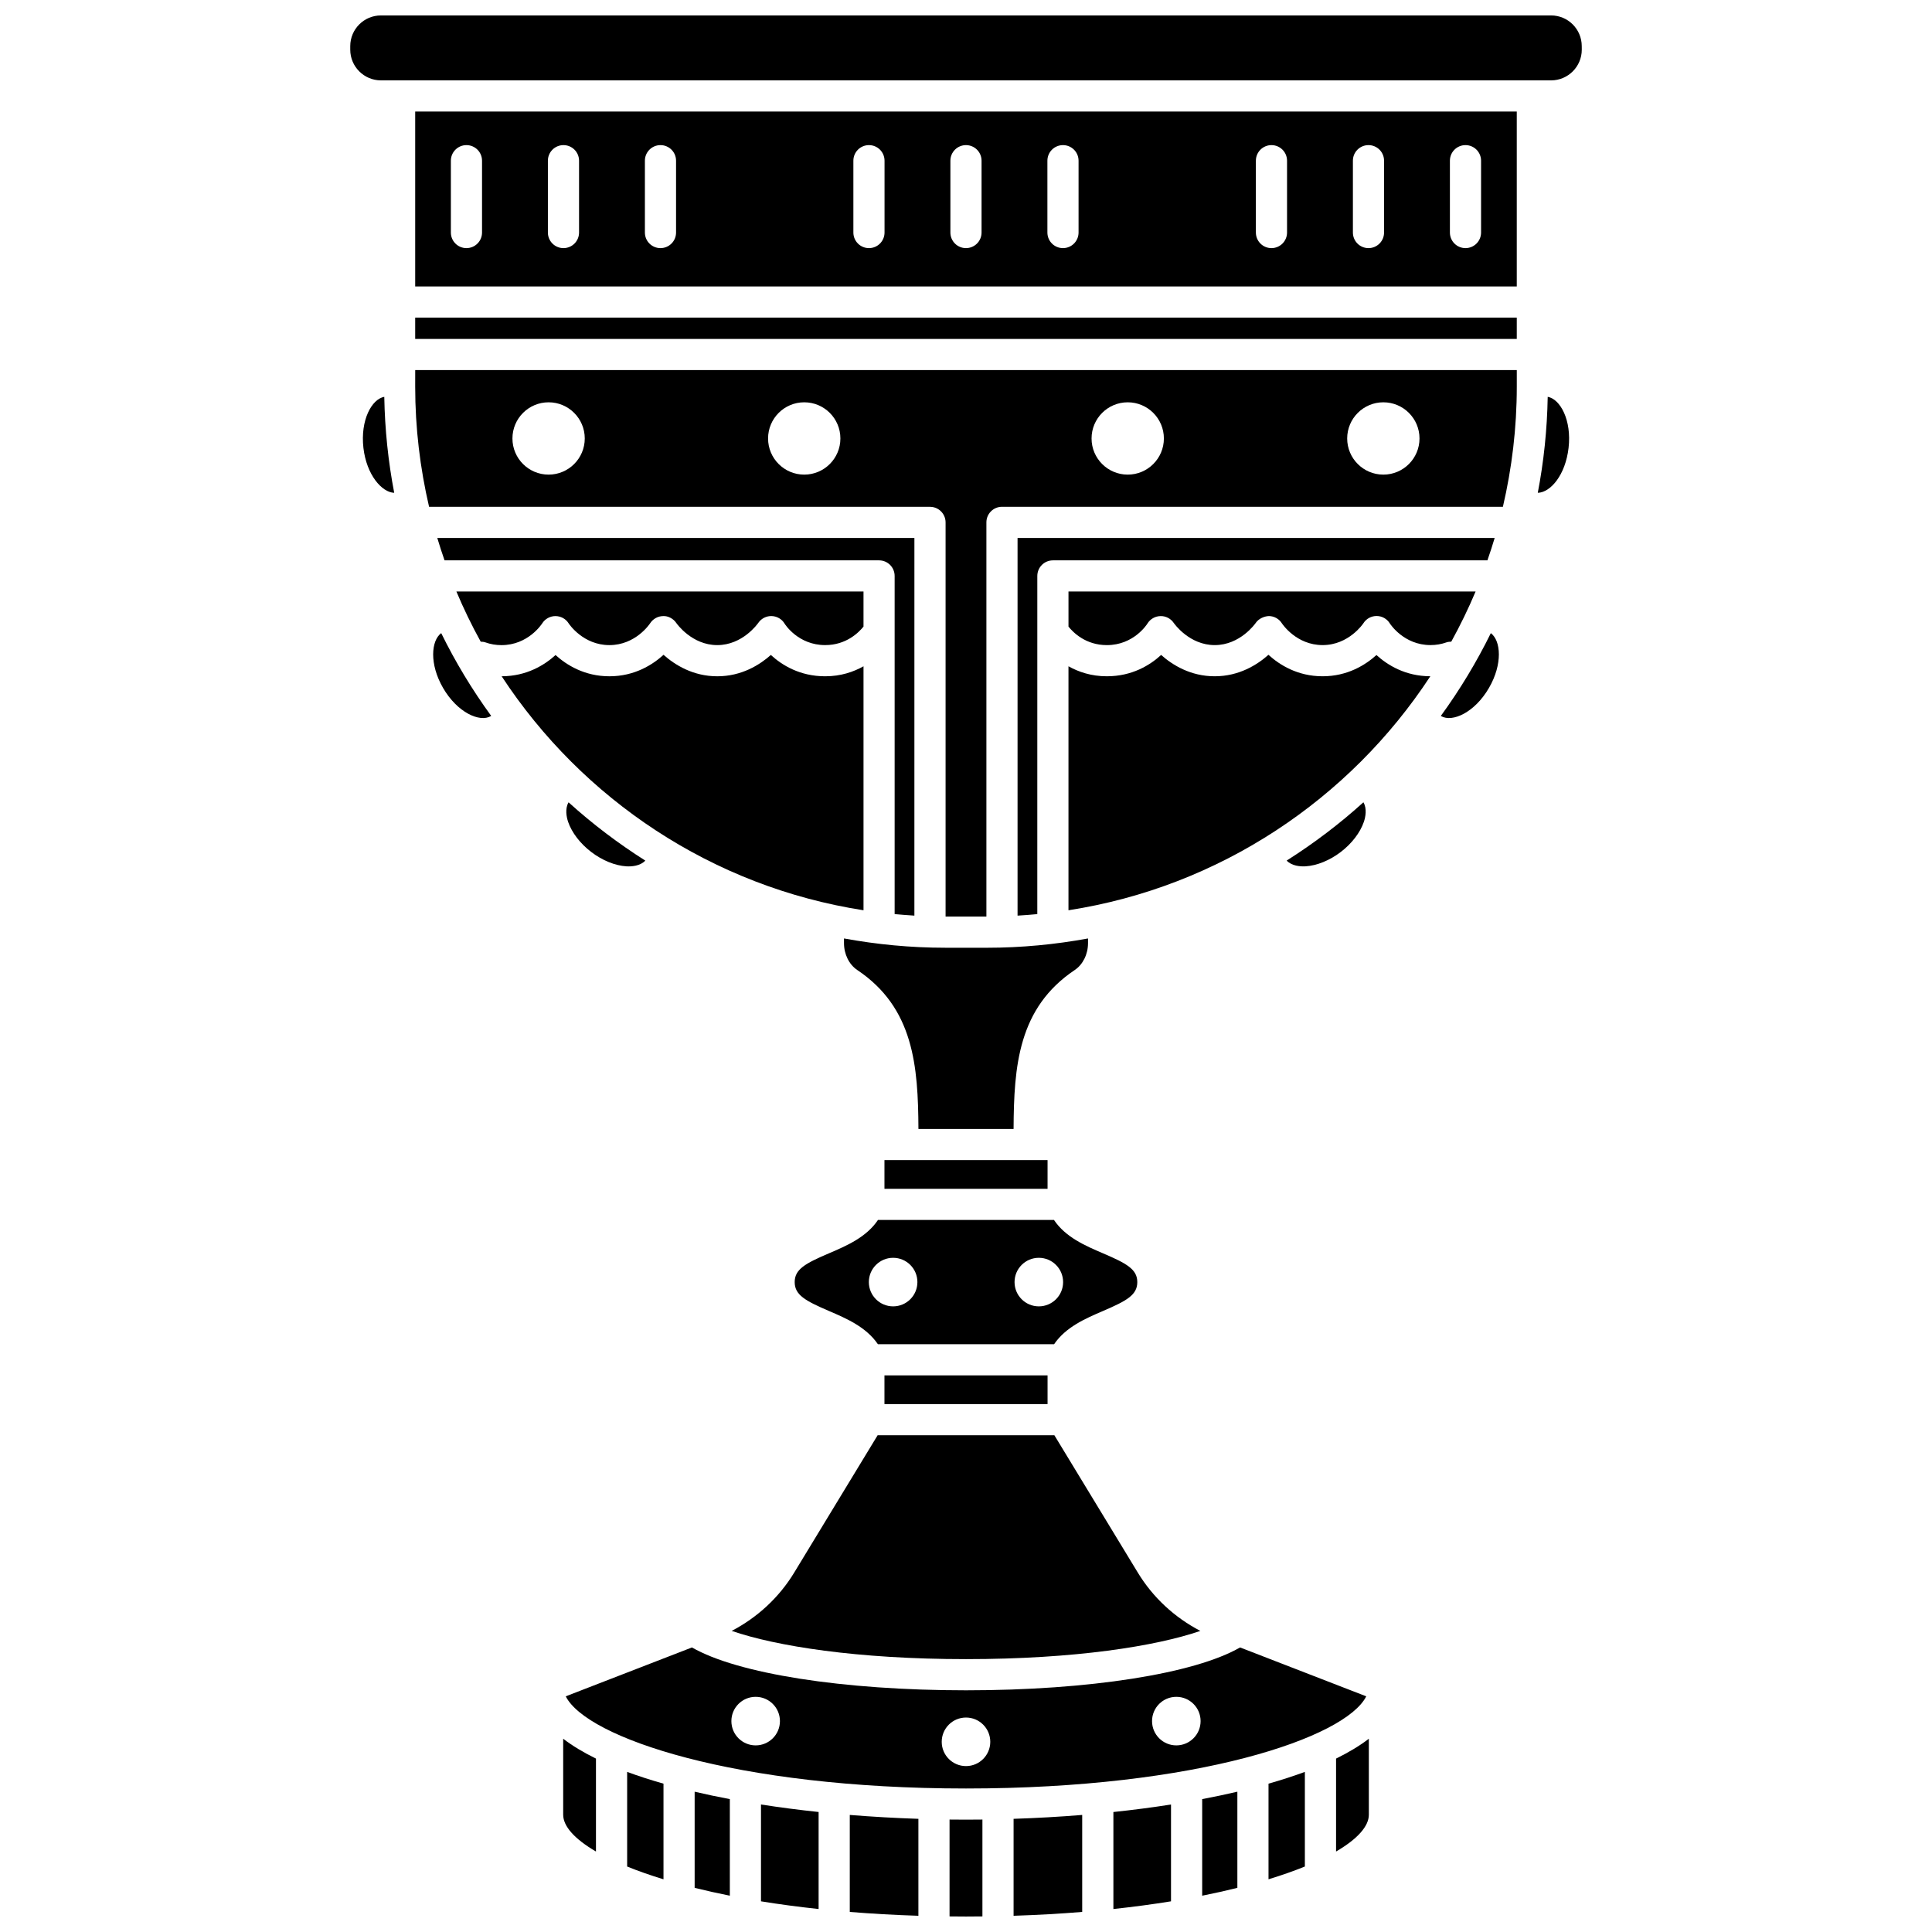
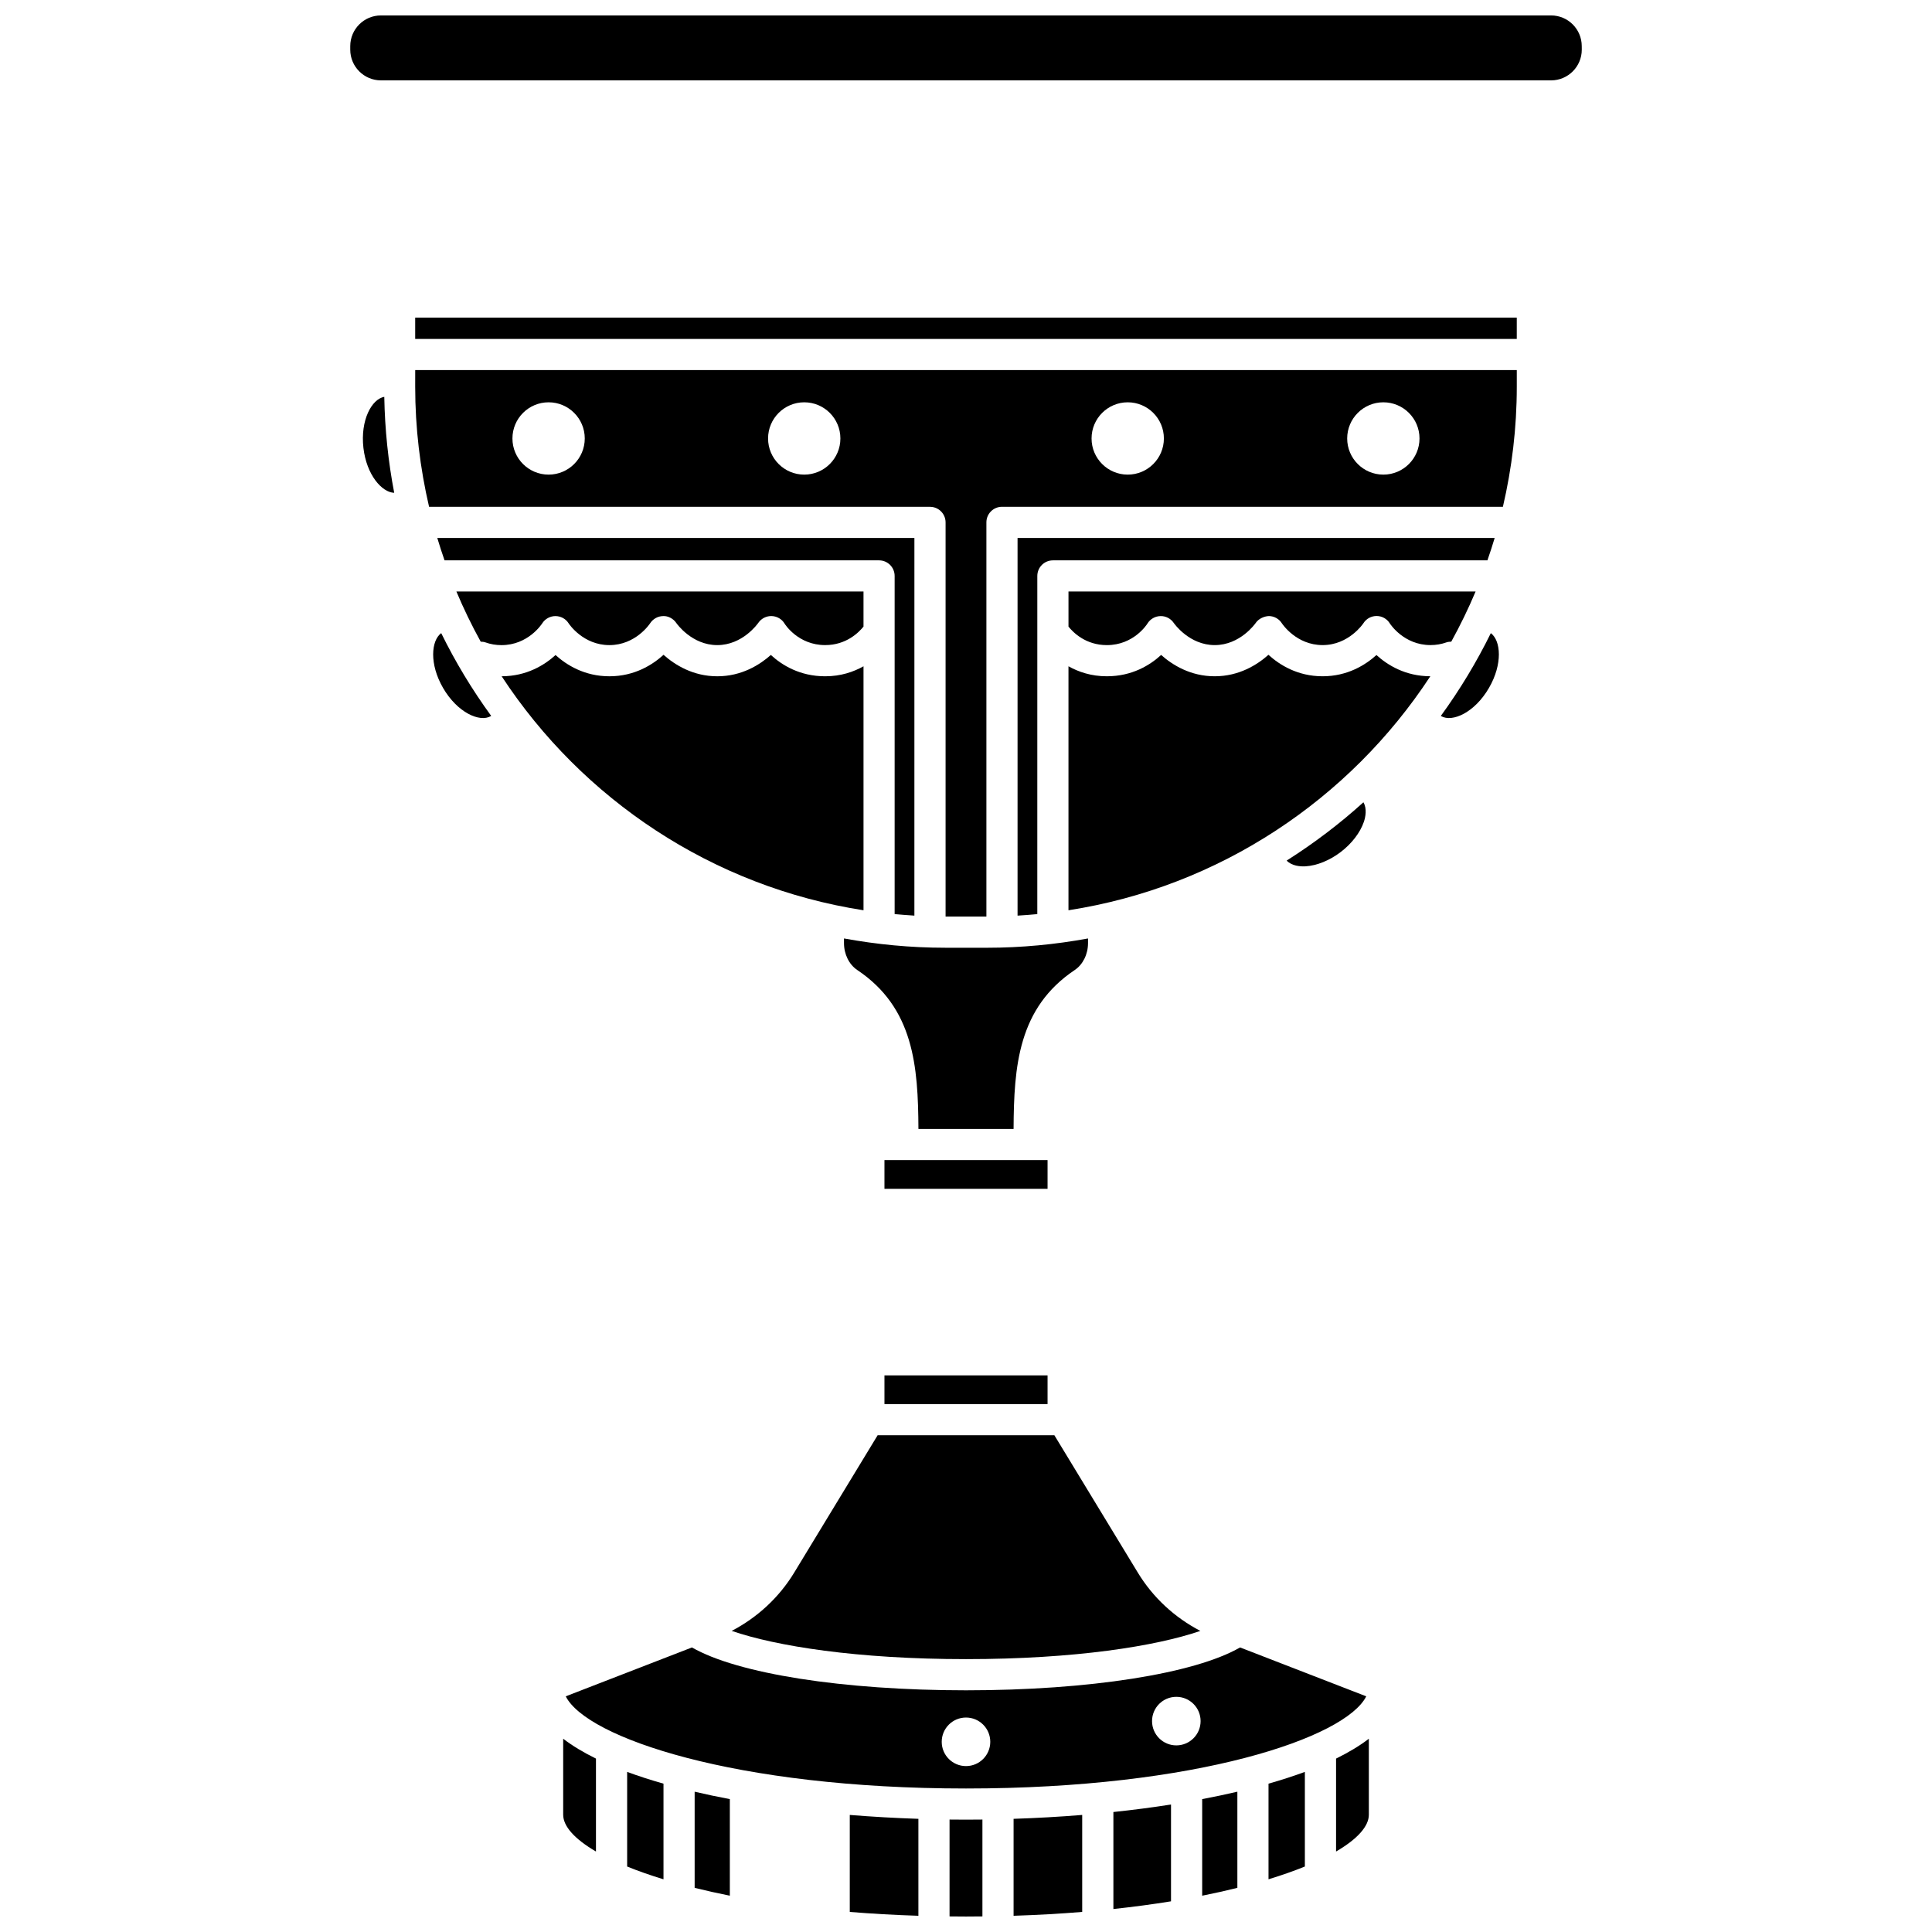
<svg xmlns="http://www.w3.org/2000/svg" width="800px" height="800px" version="1.1" viewBox="144 144 512 512">
  <defs>
    <clipPath id="d">
      <path d="m412 624h19v27.902h-19z" />
    </clipPath>
    <clipPath id="c">
      <path d="m395 626h10v25.902h-10z" />
    </clipPath>
    <clipPath id="b">
      <path d="m369 624h19v27.902h-19z" />
    </clipPath>
    <clipPath id="a">
      <path d="m236 148.09h328v17.906h-328z" />
    </clipPath>
  </defs>
  <path d="m293.25 624.92c0 3.055 3.012 6.438 8.688 9.75v-24.625c-3.332-1.637-6.258-3.391-8.688-5.266z" />
  <path d="m261.81 292.5h115.15c2.285 0 4.129 1.852 4.129 4.129v89.617c1.734 0.164 3.481 0.297 5.234 0.402l0.004-100.08h-126.44c0.598 2 1.238 3.973 1.922 5.93z" />
  <path d="m287.69 309.2c0.762-1.195 2.086-1.93 3.496-1.93h0.008c1.418 0 2.738 0.715 3.492 1.91 0.137 0.211 3.856 5.781 10.805 5.781 6.945 0 10.66-5.57 10.816-5.805 0.762-1.16 2.051-1.879 3.441-1.887 1.262-0.082 2.691 0.664 3.465 1.812 0.152 0.219 4.144 5.879 10.867 5.879 6.723 0 10.715-5.664 10.887-5.906 0.793-1.16 2.152-1.84 3.543-1.793 1.402 0.051 2.695 0.793 3.414 2.004 0.125 0.203 3.613 5.691 10.75 5.691 5.582 0 8.902-3.336 10.164-4.91v-9.297l-107.89 0.008c1.922 4.559 4.074 8.996 6.449 13.297 0.414 0.016 0.828 0.031 1.242 0.184 1.344 0.484 2.777 0.727 4.262 0.727 7.039 0 10.641-5.531 10.789-5.766z" />
  <path d="m328.09 644.3c2.945 0.73 6.047 1.426 9.324 2.078v-25.594c-3.203-0.605-6.312-1.258-9.324-1.965z" />
  <path d="m372.84 385.23v-64.656c-2.672 1.492-6.016 2.648-10.164 2.648-6.746 0-11.492-2.988-14.391-5.652-2.973 2.644-7.777 5.652-14.199 5.652-6.453 0-11.27-3.043-14.242-5.691-2.93 2.664-7.715 5.691-14.348 5.691-6.578 0-11.34-2.981-14.273-5.629-2.914 2.648-7.652 5.613-14.281 5.625 21.348 32.578 55.836 55.797 95.898 62.012z" />
  <path d="m310.2 638.65c2.871 1.168 6.09 2.301 9.633 3.383v-25.344c-3.398-0.969-6.633-2.004-9.633-3.117z" />
  <g clip-path="url(#d)">
    <path d="m412.61 651.7c6.344-0.199 12.402-0.551 18.184-1.02v-25.703c-5.992 0.492-12.078 0.828-18.184 1.031z" />
  </g>
-   <path d="m345.67 647.87c4.797 0.781 9.898 1.465 15.27 2.039v-25.711c-5.215-0.555-10.324-1.215-15.27-1.988z" />
  <path d="m439.06 649.91c5.375-0.578 10.473-1.262 15.27-2.039v-25.656c-4.945 0.773-10.055 1.438-15.27 1.988z" />
  <g clip-path="url(#c)">
    <path d="m395.64 626.2v25.668c1.445 0.016 2.887 0.031 4.356 0.031s2.91-0.016 4.356-0.031v-25.668c-1.453 0.016-2.906 0.027-4.356 0.027-1.449 0.004-2.902-0.008-4.356-0.027z" />
  </g>
  <g clip-path="url(#b)">
    <path d="m369.2 650.68c5.785 0.473 11.844 0.82 18.184 1.02v-25.691c-6.106-0.203-12.191-0.547-18.184-1.031z" />
  </g>
-   <path d="m400 591.95c-32.645 0-60.57-4.418-72.629-11.359l-33.441 12.953c5.477 10.945 44.809 24.426 106.07 24.426 61.258 0 100.59-13.484 106.07-24.426l-33.438-12.953c-12.066 6.949-39.969 11.359-72.633 11.359zm-55.742 14.594c-3.551 0-6.434-2.879-6.434-6.434 0-3.551 2.879-6.434 6.434-6.434 3.551 0 6.434 2.879 6.434 6.434 0 3.551-2.879 6.434-6.434 6.434zm55.742 5.488c-3.551 0-6.434-2.879-6.434-6.434 0-3.551 2.879-6.434 6.434-6.434 3.551 0 6.434 2.879 6.434 6.434-0.004 3.555-2.883 6.434-6.434 6.434zm55.738-5.488c-3.551 0-6.434-2.879-6.434-6.434 0-3.551 2.879-6.434 6.434-6.434 3.555 0 6.434 2.879 6.434 6.434 0 3.551-2.879 6.434-6.434 6.434z" />
+   <path d="m400 591.95c-32.645 0-60.57-4.418-72.629-11.359l-33.441 12.953c5.477 10.945 44.809 24.426 106.07 24.426 61.258 0 100.59-13.484 106.07-24.426l-33.438-12.953c-12.066 6.949-39.969 11.359-72.633 11.359zm-55.742 14.594zm55.742 5.488c-3.551 0-6.434-2.879-6.434-6.434 0-3.551 2.879-6.434 6.434-6.434 3.551 0 6.434 2.879 6.434 6.434-0.004 3.555-2.883 6.434-6.434 6.434zm55.738-5.488c-3.551 0-6.434-2.879-6.434-6.434 0-3.551 2.879-6.434 6.434-6.434 3.555 0 6.434 2.879 6.434 6.434 0 3.551-2.879 6.434-6.434 6.434z" />
  <path d="m394.44 395.16c-9.145 0-18.082-0.871-26.773-2.461v1.242c0 2.941 1.348 5.672 3.519 7.125 14.984 10.031 16.121 25.477 16.207 42.121h25.215c0.086-16.645 1.223-32.086 16.207-42.121 2.168-1.453 3.519-4.18 3.519-7.121v-1.242c-8.691 1.59-17.629 2.461-26.773 2.461h-11.121z" />
  <path d="m462.59 646.38c3.277-0.652 6.379-1.348 9.324-2.078v-25.484c-3.012 0.707-6.121 1.359-9.324 1.965z" />
  <path d="m423.03 292.5h115.15c0.68-1.957 1.324-3.93 1.922-5.93h-126.44v100.08c1.754-0.098 3.496-0.234 5.234-0.402l0.004-89.617c0-2.277 1.844-4.129 4.129-4.129z" />
  <path d="m261.39 326.27c3.781 6.555 9.719 9.234 12.703 7.504 0.023-0.016 0.047-0.043 0.07-0.059-5.012-6.891-9.457-14.223-13.242-21.934-2.672 2.008-3.164 8.188 0.469 14.488z" />
  <path d="m240.31 262.7c0.828 7.152 4.883 11.785 8.16 11.902-1.586-8.258-2.477-16.758-2.633-25.438-3.324 0.59-6.371 6.164-5.527 13.535z" />
-   <path d="m436.3 476.14c-4.699-2.008-9.914-4.262-12.984-8.836l-46.641-0.004c-3.066 4.57-8.285 6.832-12.984 8.836-6.316 2.699-9.09 4.238-9.09 7.629 0 3.406 2.766 4.945 9.078 7.656 4.676 2.004 9.871 4.258 12.973 8.809h46.691c3.102-4.551 8.293-6.805 12.973-8.809 6.309-2.711 9.078-4.25 9.078-7.656-0.004-3.383-2.777-4.922-9.094-7.625zm-55.613 14.059c-3.551 0-6.434-2.879-6.434-6.434s2.879-6.434 6.434-6.434c3.555 0 6.434 2.879 6.434 6.434 0 3.559-2.883 6.434-6.434 6.434zm38.613 0c-3.551 0-6.434-2.879-6.434-6.434s2.883-6.434 6.434-6.434c3.551 0 6.434 2.879 6.434 6.434 0.004 3.559-2.875 6.434-6.434 6.434z" />
  <path d="m378.39 451.44h43.223v7.609h-43.223z" />
  <path d="m378.39 508.49h43.223v7.609h-43.223z" />
  <path d="m445.56 560.8-22.141-36.445h-46.836l-22.141 36.445c-3.977 6.547-9.762 11.879-16.535 15.402 11.719 4.035 33.219 7.484 62.098 7.484 28.906 0 50.387-3.449 62.102-7.481-6.785-3.519-12.57-8.855-16.547-15.406z" />
  <path d="m499.31 369.79c2.922-2.231 5.152-5.137 6.125-7.984 0.426-1.246 0.883-3.484-0.117-5.191-6.305 5.715-13.121 10.867-20.336 15.449 1.383 1.453 3.68 1.598 5.008 1.52 3.008-0.184 6.402-1.566 9.32-3.793z" />
-   <path d="m300.69 369.79c2.918 2.231 6.312 3.613 9.316 3.797 1.316 0.078 3.629-0.066 5.008-1.516-7.215-4.578-14.031-9.734-20.336-15.449-1.004 1.707-0.539 3.945-0.117 5.191 0.977 2.84 3.207 5.754 6.129 7.977z" />
  <path d="m525.84 333.72c0.023 0.016 0.047 0.043 0.07 0.059 2.984 1.719 8.918-0.949 12.703-7.508 3.637-6.301 3.144-12.484 0.473-14.484-3.789 7.711-8.234 15.043-13.246 21.934z" />
  <path d="m254.03 228.17h291.93v5.652h-291.93z" />
  <g clip-path="url(#a)">
    <path d="m555.05 148.09h-310.1c-4.484 0-8.129 3.644-8.129 8.133v0.945c0 4.481 3.644 8.133 8.133 8.133h310.1c4.484 0 8.133-3.644 8.133-8.133l-0.008-0.945c0-4.488-3.644-8.133-8.125-8.133z" />
  </g>
-   <path d="m554.16 249.16c-0.152 8.68-1.043 17.18-2.633 25.441 3.402-0.098 7.336-4.742 8.16-11.906 0.848-7.367-2.203-12.941-5.527-13.535z" />
  <path d="m480.17 642.03c3.543-1.082 6.766-2.219 9.633-3.383v-25.074c-3.004 1.109-6.234 2.148-9.633 3.117z" />
-   <path d="m254.03 219.91h291.93v-46.348h-291.93zm274.21-33.324c0-2.281 1.848-4.129 4.129-4.129 2.285 0 4.129 1.852 4.129 4.129v19.039c0 2.281-1.848 4.129-4.129 4.129-2.285 0-4.129-1.852-4.129-4.129zm-25.707 0c0-2.281 1.848-4.129 4.129-4.129 2.285 0 4.129 1.852 4.129 4.129v19.039c0 2.281-1.848 4.129-4.129 4.129-2.285 0-4.129-1.852-4.129-4.129zm-25.711 0c0-2.281 1.848-4.129 4.129-4.129 2.285 0 4.129 1.852 4.129 4.129v19.039c0 2.281-1.848 4.129-4.129 4.129-2.285 0-4.129-1.852-4.129-4.129zm-55.25 0c0-2.281 1.848-4.129 4.129-4.129 2.285 0 4.129 1.852 4.129 4.129v19.039c0 2.281-1.848 4.129-4.129 4.129-2.285 0-4.129-1.852-4.129-4.129zm-25.707 0c0-2.281 1.848-4.129 4.129-4.129 2.285 0 4.129 1.852 4.129 4.129v19.039c0 2.281-1.848 4.129-4.129 4.129-2.285 0-4.129-1.852-4.129-4.129zm-25.711 0c0-2.281 1.848-4.129 4.129-4.129 2.285 0 4.129 1.852 4.129 4.129v19.039c0 2.281-1.848 4.129-4.129 4.129-2.285 0-4.129-1.852-4.129-4.129zm-55.25 0c0-2.281 1.848-4.129 4.129-4.129 2.285 0 4.129 1.852 4.129 4.129v19.039c0 2.281-1.848 4.129-4.129 4.129-2.285 0-4.129-1.852-4.129-4.129zm-25.707 0c0-2.281 1.848-4.129 4.129-4.129 2.285 0 4.129 1.852 4.129 4.129v19.039c0 2.281-1.848 4.129-4.129 4.129-2.285 0-4.129-1.852-4.129-4.129zm-25.711 0c0-2.281 1.848-4.129 4.129-4.129 2.285 0 4.129 1.852 4.129 4.129v19.039c0 2.281-1.848 4.129-4.129 4.129-2.285 0-4.129-1.852-4.129-4.129z" />
  <path d="m254.03 246.49c0 10.949 1.301 21.59 3.68 31.824h132.75c2.285 0 4.129 1.852 4.129 4.129v104.45h10.816v-104.46c0-2.281 1.848-4.129 4.129-4.129h132.75c2.383-10.234 3.68-20.875 3.68-31.824v-4.406h-291.93zm256.57 4.125c5.289 0 9.582 4.289 9.582 9.582 0 5.289-4.289 9.582-9.582 9.582-5.289 0-9.582-4.289-9.582-9.582 0.004-5.289 4.293-9.582 9.582-9.582zm-67.742 0c5.289 0 9.582 4.289 9.582 9.582 0 5.289-4.289 9.582-9.582 9.582-5.289 0-9.582-4.289-9.582-9.582 0-5.289 4.289-9.582 9.582-9.582zm-85.727 0c5.289 0 9.582 4.289 9.582 9.582 0 5.289-4.289 9.582-9.582 9.582-5.289 0-9.582-4.289-9.582-9.582 0-5.289 4.289-9.582 9.582-9.582zm-67.746 0c5.289 0 9.582 4.289 9.582 9.582 0 5.289-4.289 9.582-9.582 9.582-5.289 0-9.582-4.289-9.582-9.582 0-5.289 4.289-9.582 9.582-9.582z" />
  <path d="m528.6 314.05c2.371-4.305 4.531-8.734 6.449-13.293h-107.89v9.301c1.242 1.551 4.562 4.906 10.164 4.906 7.137 0 10.621-5.488 10.766-5.723 0.738-1.195 2.039-1.945 3.445-1.969 1.367-0.047 2.734 0.645 3.516 1.809 0.152 0.219 4.144 5.879 10.867 5.879 6.723 0 10.715-5.664 10.887-5.906 0.785-1.145 2.309-1.762 3.492-1.793 1.387 0.027 2.672 0.742 3.41 1.918 0.141 0.211 3.856 5.777 10.801 5.777 6.965 0 10.766-5.723 10.805-5.781 0.754-1.203 2.074-1.93 3.492-1.93h0.027c1.43 0.008 2.746 0.754 3.492 1.973 0.133 0.207 3.734 5.734 10.773 5.734 1.484 0 2.914-0.242 4.258-0.727 0.41-0.145 0.828-0.16 1.246-0.176z" />
  <path d="m498.07 634.67c5.676-3.309 8.688-6.695 8.688-9.75v-20.141c-2.43 1.875-5.356 3.625-8.688 5.266z" />
  <path d="m494.5 323.22c-6.629 0-11.418-3.027-14.348-5.691-2.973 2.652-7.793 5.691-14.242 5.691-6.426 0-11.227-3.012-14.199-5.652-2.898 2.668-7.648 5.652-14.391 5.652-4.144 0-7.492-1.156-10.164-2.648v64.656c40.062-6.211 74.551-29.438 95.898-62.012-6.629-0.012-11.367-2.977-14.281-5.625-2.93 2.644-7.695 5.629-14.273 5.629z" />
</svg>